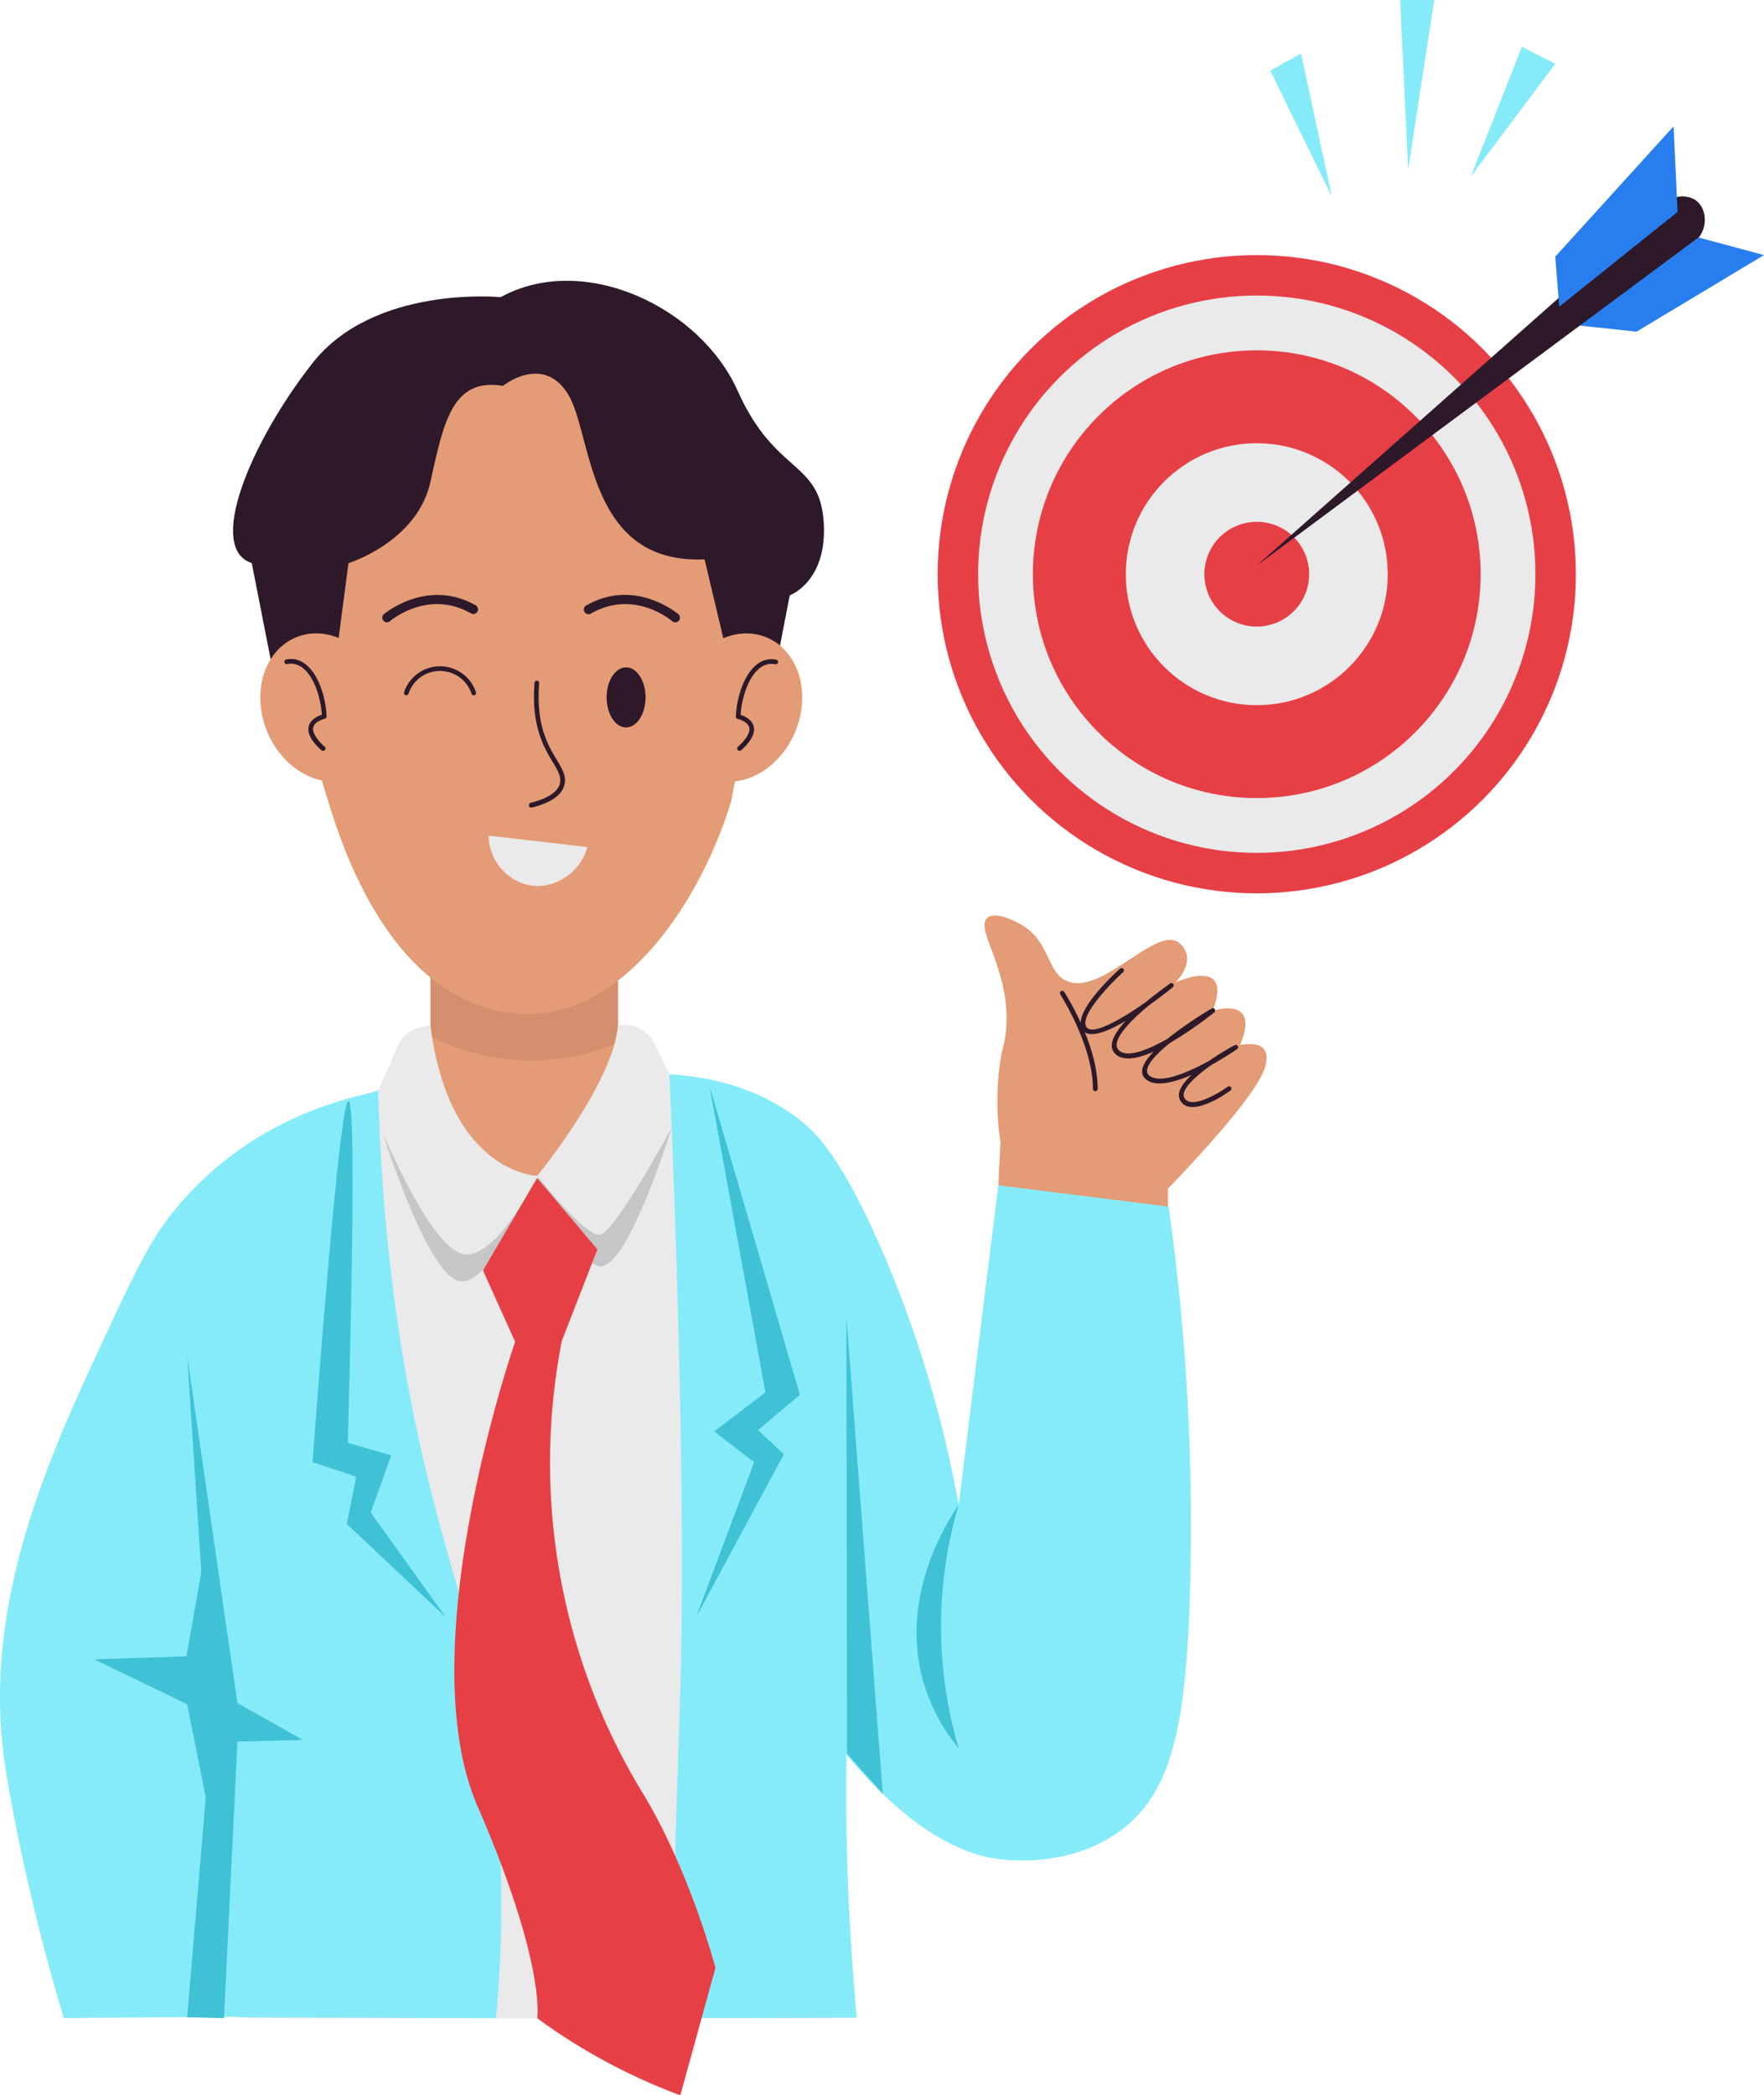
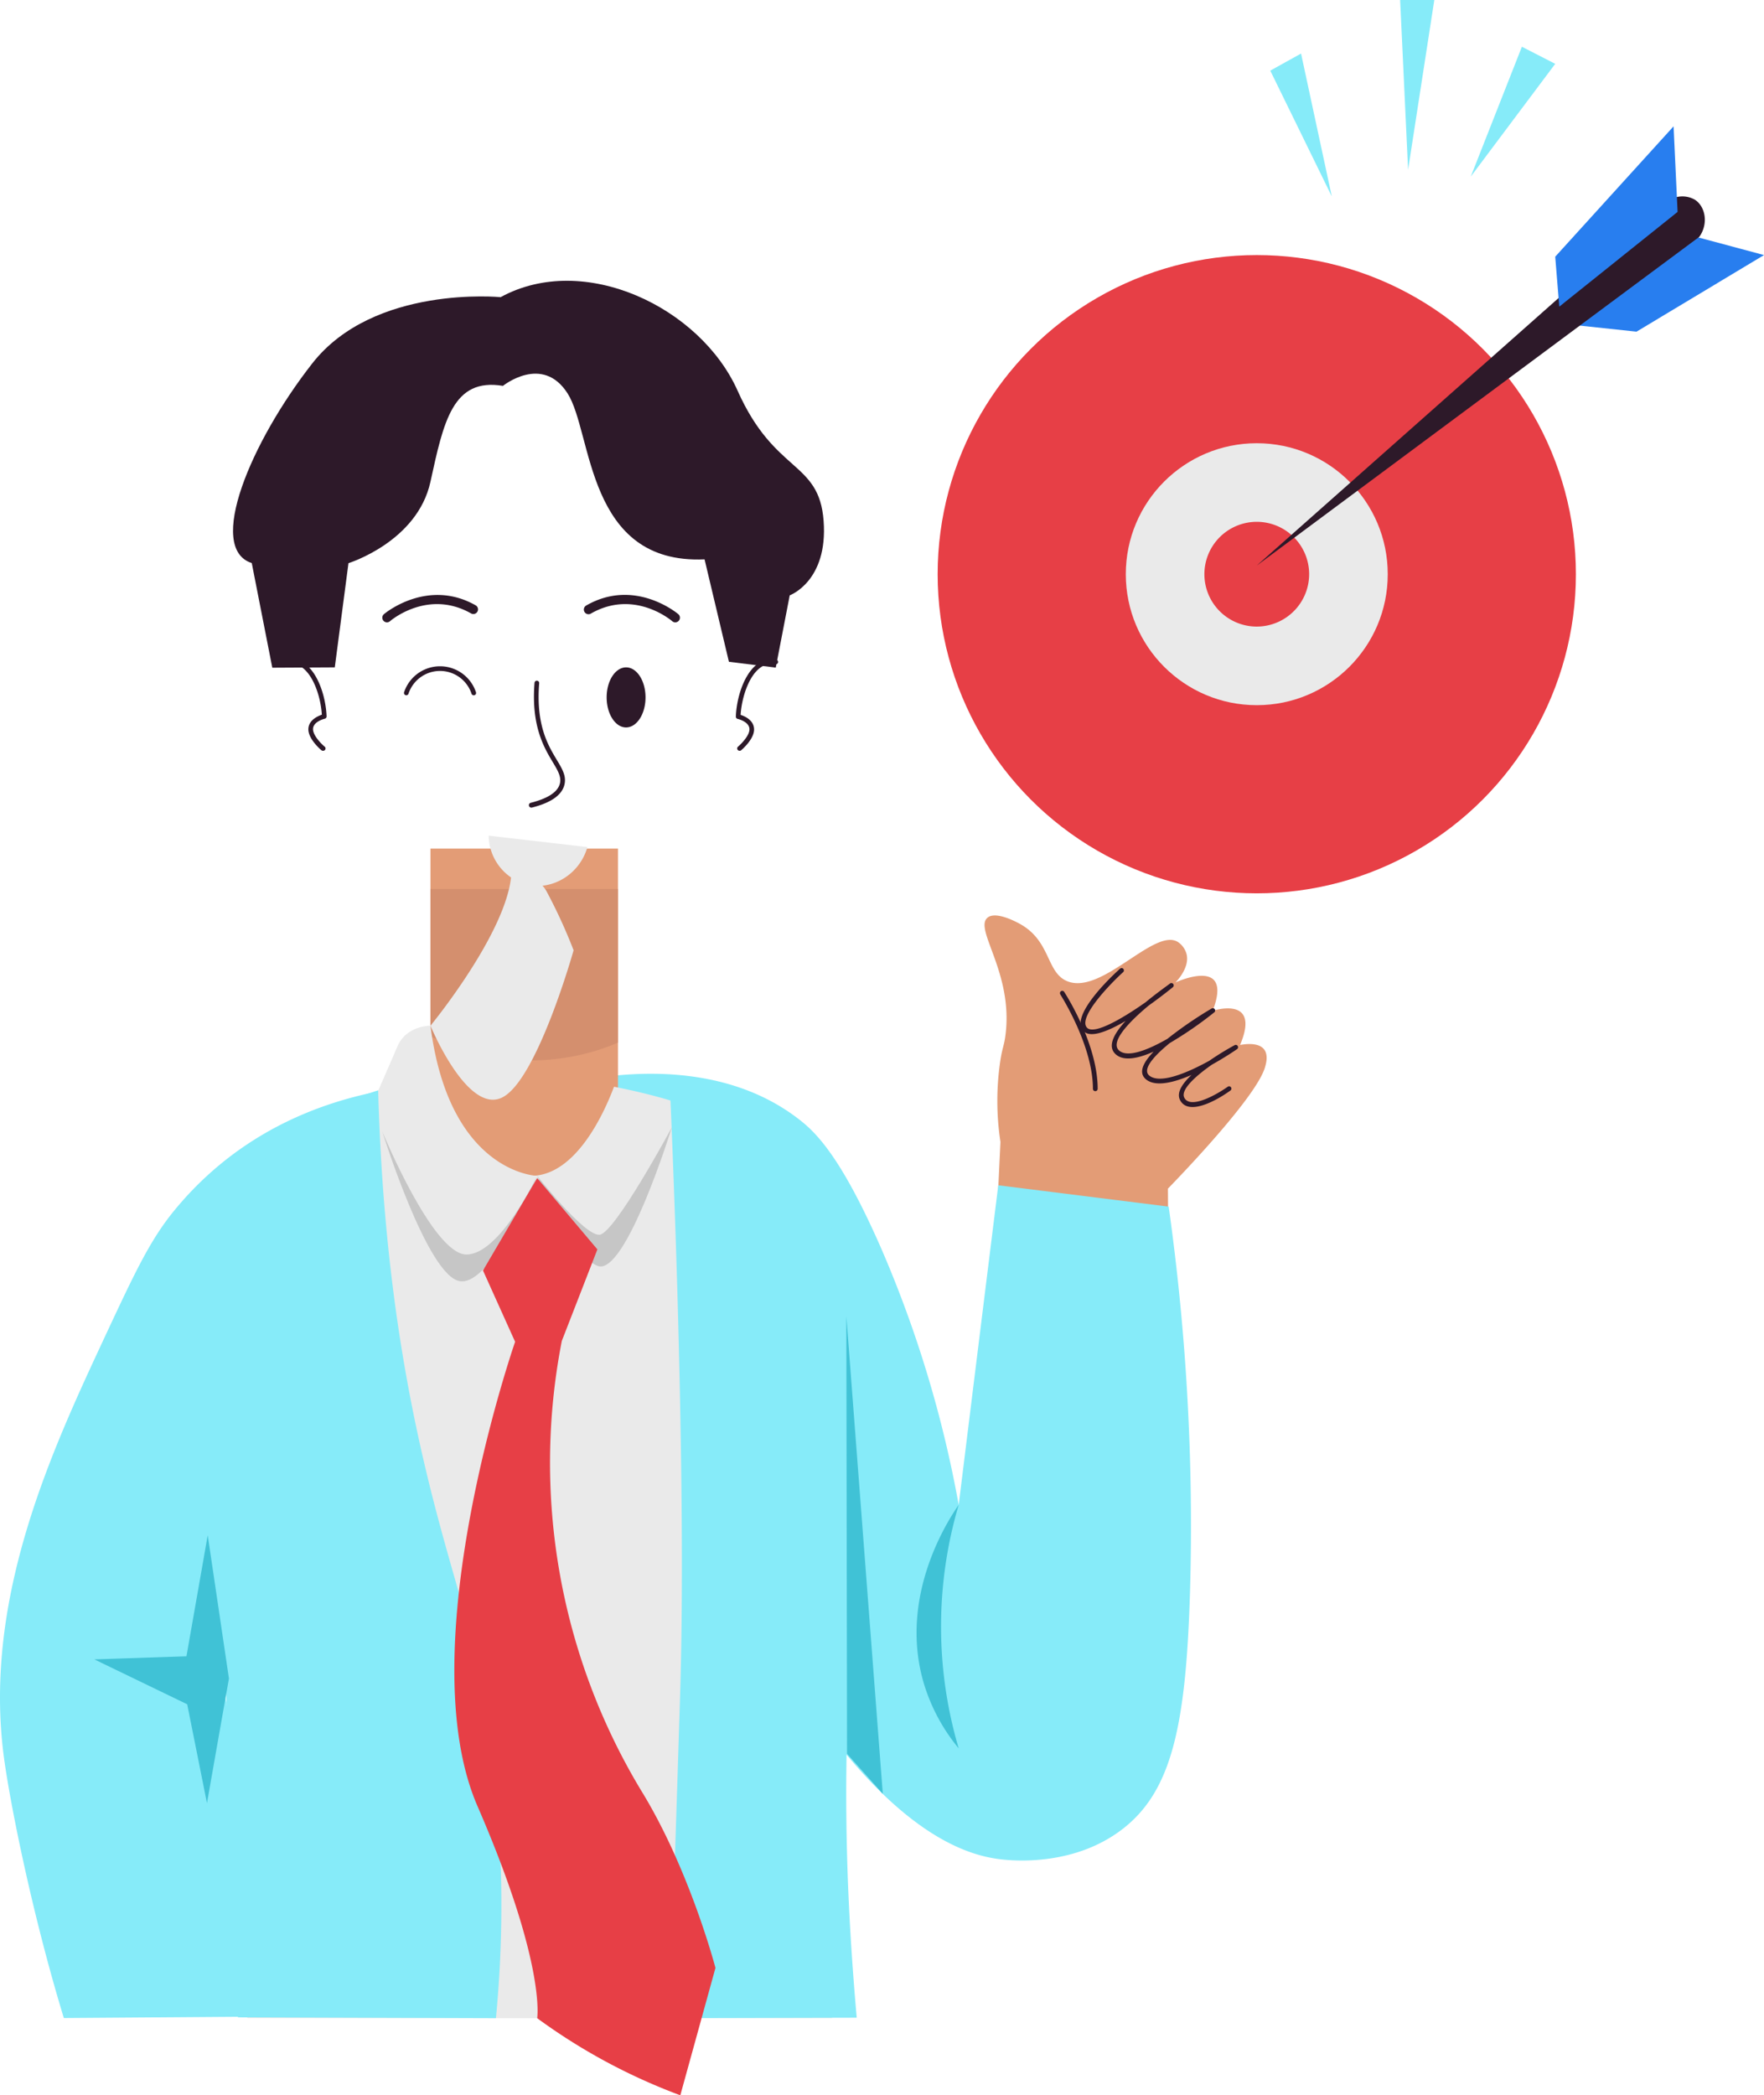
<svg xmlns="http://www.w3.org/2000/svg" viewBox="67.887 32.28 378.863 450">
  <g>
    <clipPath id="a">
      <path d="M160.34 214.53h40.27v80.61h-40.27z" fill="#000000" opacity="1" data-original="#000000" />
    </clipPath>
    <path fill="#287eef" d="m405.49 102.03 13.88 1.48 27.38-16.45-15.91-4.27z" opacity="1" data-original="#287eef" />
    <circle cx="337.81" cy="155.6" r="68.54" fill="#e73f46" opacity="1" data-original="#e73f46" />
-     <circle cx="337.81" cy="155.6" r="59.85" fill="#eaeaea" opacity="1" data-original="#eaeaea" />
    <circle cx="337.81" cy="155.6" r="48.08" fill="#e73f46" opacity="1" data-original="#e73f46" />
    <circle cx="337.81" cy="155.6" r="28.13" fill="#eaeaea" opacity="1" data-original="#eaeaea" />
    <path fill="#e73f46" d="M337.81 166.85a11.25 11.25 0 1 1 11.25-11.25 11.27 11.27 0 0 1-11.25 11.25z" opacity="1" data-original="#e73f46" />
    <path fill="#2d1929" d="m426.22 75.38-88.41 78.36 95.05-70.6c2-2.84 1.3-6.46-.91-7.94a5.38 5.38 0 0 0-5.73.18z" opacity="1" data-original="#2d1929" />
    <path fill="#287eef" d="m402.78 98.14-.87-10.73q12.7-14 25.42-28l.86 18.38z" opacity="1" data-original="#287eef" />
    <path fill="#86ebf9" d="m353.92 74.46-13.21-27.01 6.61-3.67zM370.31 68.74l-1.71-36.46h7.34zM383.77 70.21l10.98-27.89 7.16 3.67z" opacity="1" data-original="#86ebf9" />
    <path fill="#e39c76" d="M334.22 256.71c4.57-10.78-5.88-7.34-5.88-7.34 4.58-11.93-8-6.09-8-6.09s3.22-3.12 2.36-6.2a4.55 4.55 0 0 0-1.74-2.43c-5-3.41-16.38 11.43-23.86 8.36-4.63-1.9-3.42-8.86-10.54-12.51-1-.53-5-2.54-6.62-1.1-2.85 2.52 5.54 11.79 3.92 25-.33 2.75-.74 2.7-1.26 6.62a58.19 58.19 0 0 0 .16 16.51l-1.23 25.82h37.31q-.06-7.89-.11-15.79c2.8-2.89 19.08-19.78 20.86-26.11.22-.76.73-2.58-.21-3.8-1.28-1.65-4.48-1.07-5.16-.94z" opacity="1" data-original="#e39c76" />
    <path fill="#2d1929" d="M321.3 268.47c-.75-1.55.53-3.48 2.5-5.33-3.78 1.64-7.67 2.61-9.72 1s-.18-4.17 1.57-6c-3.2 1.43-6.19 2.06-7.93.74-2.43-1.86-.14-5.09 1.93-7.34-3.73 2.2-7.42 3.7-8.95 2.28-3.12-2.88 4.59-10.66 7.73-13.48a.49.49 0 0 1 .7 0 .5.5 0 0 1 0 .71c-2.46 2.2-10 9.87-7.72 12 1.54 1.42 7.31-1.85 12.55-5.54 2.62-2.17 5-3.8 5.21-4a.5.5 0 0 1 .6.8c-.55.45-2.6 2.1-5.19 3.94-2.57 2.14-8.89 7.71-6.22 9.74 1.88 1.44 6.08-.22 10.25-2.6a84.69 84.69 0 0 1 9.5-6.51.5.5 0 0 1 .57.82 81.33 81.33 0 0 1-9.55 6.59c-1.94 1.58-6.35 5.4-4.39 7 2.31 1.86 8.14-.58 12.87-3.19a60.75 60.75 0 0 1 5.46-3.36.5.5 0 0 1 .52.85c-.23.16-2.47 1.71-5.41 3.34-3.64 2.54-6.74 5.42-5.95 7.07 1.27 2.62 7-.66 9.34-2.32a.49.49 0 0 1 .7.11.5.5 0 0 1-.12.7c-3.15 2.28-9.15 5.51-10.85 1.98z" opacity="1" data-original="#2d1929" />
    <path fill="#2d1929" d="M303.12 266.62a.5.5 0 0 1-.5-.5c0-9.35-6.95-20.16-7-20.27a.5.5 0 0 1 .14-.69.49.49 0 0 1 .69.15c.3.45 7.19 11.17 7.19 20.81a.5.5 0 0 1-.52.5z" opacity="1" data-original="#2d1929" />
    <path fill="#86ebf9" d="M164.11 265c-12.18.4-39.26 3.45-58.77 27.23-5.24 6.38-8.49 13.35-15 27.29C79 343.85 64.49 375.08 68.6 408.69c1.19 9.71 6.09 34.38 13 57l49.23-.36q-7.31-34.38-14.6-68.76A307.3 307.3 0 0 1 135 337.28c3.93-8.97 16-31.73 29.11-72.28zM194.32 264.05c8.92-1.5 29.53-3.62 45.32 8.74 3.58 2.8 9 8.1 17.65 27.94a250.08 250.08 0 0 1 16.5 54.75q4.24-34.32 8.5-68.64l36.6 4.58a491.93 491.93 0 0 1 4.58 82.85c-.88 28.68-3.91 42.82-14.71 51-10.11 7.65-22.56 6.68-25.49 6.38-7.11-.75-26.87-4.87-52.81-51.32-12.71-22.79-30.06-61.33-36.14-116.28z" opacity="1" data-original="#86ebf9" />
    <g clip-path="url(#a)">
      <path fill="#e39c76" d="M160.34 214.53h40.27v80.61h-40.27z" opacity="1" data-original="#e39c76" />
      <path fill="#d48f6e" d="M155.07 251.72a47.65 47.65 0 0 0 53.74 0V223.2h-51.37z" opacity="1" data-original="#d48f6e" />
    </g>
-     <path fill="#e39c76" d="M231.38 169.69c-.27 8.39-5.34 27.91-6.42 34.59-6.39 21-22.83 46.86-45.19 45.76-27.13-1.62-38-34.78-41.15-44.85-3.35-10.83-6.08-21.34-6.53-22.93a33 33 0 0 1-1.18-11.33c-.55-2.23-1.1-4.39-1.63-6.35 0 0 .91-44 32.08-55.16.29-.06.56-.08.84-.13 20.5-7.89 35.41-.15 36.85.13a39 39 0 0 1 13.62 8.35c17.85 16.72 18.49 46.8 18.49 46.81a33.24 33.24 0 0 1 .22 5.11z" opacity="1" data-original="#e39c76" />
    <path fill="#2d1929" d="M181.89 204.69c3.61-.91 5.7-2.26 6.21-4 1.17-4-6.59-7-5.41-21.76a.5.5 0 1 1 1 .08c-1.19 14.86 6.79 17.08 5.37 22-.62 2.12-2.95 3.71-6.93 4.71a.5.5 0 1 1-.24-1.03zM206.53 182.06c0 3.57-1.88 6.45-4.18 6.45s-4.17-2.89-4.17-6.46 1.87-6.44 4.18-6.44 4.17 2.89 4.17 6.45zM212.92 165.94a1 1 0 0 1-.65-.24c-.33-.29-8.25-6.91-17.45-1.66a1 1 0 1 1-1-1.73c10.45-6 19.65 1.79 19.75 1.87a1 1 0 0 1-.65 1.76zM151 165.94a1 1 0 0 1-.65-1.76c.09-.08 9.3-7.83 19.74-1.87a1 1 0 0 1-1 1.73c-9.2-5.25-17.12 1.37-17.45 1.66a1 1 0 0 1-.64.24z" opacity="1" data-original="#2d1929" />
    <path fill="#eaeaea" d="M172 262.55s-42.53 9.22-51 28.12 0 175.05 0 175.05h125.61s1.69-148-5.63-175S172 262.55 172 262.55z" opacity="1" data-original="#eaeaea" />
    <path fill="#e39c76" d="M160.34 264.81s7 18.11 20.13 19.91 20.14-21.49 20.14-21.49a69.87 69.87 0 0 0-40.27 1.58z" opacity="1" data-original="#e39c76" />
-     <path fill="#eaeaea" d="M160.34 252.57s-5.15-.1-7.11 4.48-5.46 12.53-5.46 12.53 11 30.91 20.29 32.13 15.2-16.89 15.2-16.89-18.88-.51-22.92-32.25zM183.26 284.82s16.23-19.71 17.35-32.25a7 7 0 0 1 7.49 3.22 113.58 113.58 0 0 1 5.9 12.83s-7.84 27.94-15.35 31.62-15.39-15.42-15.39-15.42z" opacity="1" data-original="#eaeaea" />
+     <path fill="#eaeaea" d="M160.34 252.57s-5.15-.1-7.11 4.48-5.46 12.53-5.46 12.53 11 30.91 20.29 32.13 15.2-16.89 15.2-16.89-18.88-.51-22.92-32.25zs16.23-19.71 17.35-32.25a7 7 0 0 1 7.49 3.22 113.58 113.58 0 0 1 5.9 12.83s-7.84 27.94-15.35 31.62-15.39-15.42-15.39-15.42z" opacity="1" data-original="#eaeaea" />
    <path fill="#86ebf9" d="M149.11 266.45c1.75 64.77 15.63 99.16 19.89 117.55a253.74 253.74 0 0 1 5.4 81.72l-55.4-.18c-.47-43.18-2.89-77.73-5.07-101.7-3.22-35.46-6.59-59.33 7-78.13 8.45-11.57 20.07-16.71 28.18-19.26zM211.64 263.05s3.91 82.41 2.31 133.54-2.31 69.13-2.31 69.13l40.25-.1c-6.15-69.64 2.81-87.28-2.28-148.23-1.47-17.6-3.75-31.91-14.89-42.7-5.55-5.38-13.03-9.47-23.08-11.64z" opacity="1" data-original="#86ebf9" />
    <path fill="#c6c6c6" d="M183.26 284.82s-8 16.89-15.2 16.89-18.06-26.4-18.06-26.4 9.64 31 16.63 32.12 16.63-22.61 16.63-22.61zM183.26 284.82s7 17.06 13 19.34 15.93-29.78 15.93-29.78-12.25 22.76-15.52 23.08-13.41-12.64-13.41-12.64z" opacity="1" data-original="#c6c6c6" />
    <path fill="#e73f46" d="m183.26 285.29-11.64 19.85 6.9 15.31s-22.85 65.71-8.08 99.73 12.82 45.54 12.82 45.54A126.35 126.35 0 0 0 214 482.28q3.78-13.68 7.55-27.36s-5.56-21.24-16-38.16a136.41 136.41 0 0 1-17-96.49q3.82-9.82 7.64-19.66z" opacity="1" data-original="#e73f46" />
    <g fill="#40c2d6">
-       <path d="m135 346.32 9.4 3.11q-1 5.07-2.05 10.13l21.33 20.1-16.18-22.55 4.41-12.26-9.31-2.69c2.69-101-.02-96.16-7.6 4.16zM220.23 265.31l12.05 66-11 8.4 8.58 6.61q-6.24 16.68-12.5 33.34 9.43-17.52 18.88-35.05l-5.55-5.2 9-7.58zM108.09 323.51l5.23 79.93-5.23 62.09 7.91.19 2.88-59.4 14.05-.36-14.05-7.92z" fill="#40c2d6" opacity="1" data-original="#40c2d6" />
      <path d="M112.5 362q-2.28 13-4.57 26l-19.78.66 19.94 9.64q2.13 10.62 4.25 21.24 2.35-13.38 4.72-26.76zM249.66 314.94l.15 94 7.68 8.59zM273.79 355.48a92.13 92.13 0 0 0 0 52.29 39.84 39.84 0 0 1-7.52-14.06c-5.53-18.89 5.58-35.44 7.52-38.23z" fill="#40c2d6" opacity="1" data-original="#40c2d6" />
    </g>
    <path fill="#2d1929" d="m139.79 175.61 2.94-22.38s14.79-4.58 17.61-17.49 4.78-22.39 15.57-20.59c0 0 8.49-6.86 13.89 1.64s3.92 36.76 29.41 35.62l5.23 22 10.06 1.25 3-15.52s8.26-3 7.28-16-10.46-10-18.47-27.94-33-29.9-50.9-20.1c0 0-27.21-2.69-40.45 14.22s-22.8 39.71-13 42.89l4.41 22.47z" opacity="1" data-original="#2d1929" />
-     <path fill="#e39c76" d="M238.76 189.26c-3.38 8.35-11.68 12.86-18.54 10.09s-9.71-11.79-6.34-20.13 11.68-12.86 18.55-10.09 9.7 11.79 6.33 20.13z" opacity="1" data-original="#e39c76" />
    <path fill="#2d1929" d="M226.71 193.52a.5.5 0 0 1-.32-.88c.71-.6 2.53-2.44 2.46-3.81-.09-1.6-2.5-2.15-2.53-2.15a.51.51 0 0 1-.39-.51c.21-5.59 3.18-13.3 8.66-12.21a.5.5 0 0 1 .4.59.51.51 0 0 1-.59.39c-4.65-.93-7.16 6.16-7.45 10.87.87.28 2.79 1.11 2.89 3 .12 2.1-2.5 4.38-2.8 4.63a.51.51 0 0 1-.33.08z" opacity="1" data-original="#2d1929" />
-     <path fill="#e39c76" d="M143.74 199.35c-6.86 2.77-15.16-1.74-18.53-10.09s-.54-17.35 6.33-20.13 15.16 1.74 18.54 10.09.53 17.35-6.34 20.13z" opacity="1" data-original="#e39c76" />
    <path fill="#2d1929" d="M137.25 193.52a.51.51 0 0 1-.33-.11c-.3-.25-2.92-2.53-2.8-4.64.1-1.85 2-2.68 2.89-3-.28-4.71-2.79-11.8-7.45-10.87a.5.5 0 0 1-.58-.39.49.49 0 0 1 .39-.59c5.49-1.09 8.45 6.63 8.66 12.21a.51.51 0 0 1-.39.51s-2.44.56-2.52 2.15c-.08 1.37 1.74 3.21 2.45 3.81a.5.5 0 0 1-.32.92zM169.64 181.61a.5.5 0 0 1-.48-.34 7.13 7.13 0 0 0-13.54 0 .5.5 0 0 1-.63.31.51.51 0 0 1-.31-.64 8.13 8.13 0 0 1 15.43 0 .5.5 0 0 1-.47.67z" opacity="1" data-original="#2d1929" />
    <path fill="#eaeaea" d="m172.84 211.75 21.21 2.45c-1.68 5.92-7.61 9.37-13 8.09a11.07 11.07 0 0 1-8.21-10.54z" opacity="1" data-original="#eaeaea" />
  </g>
</svg>